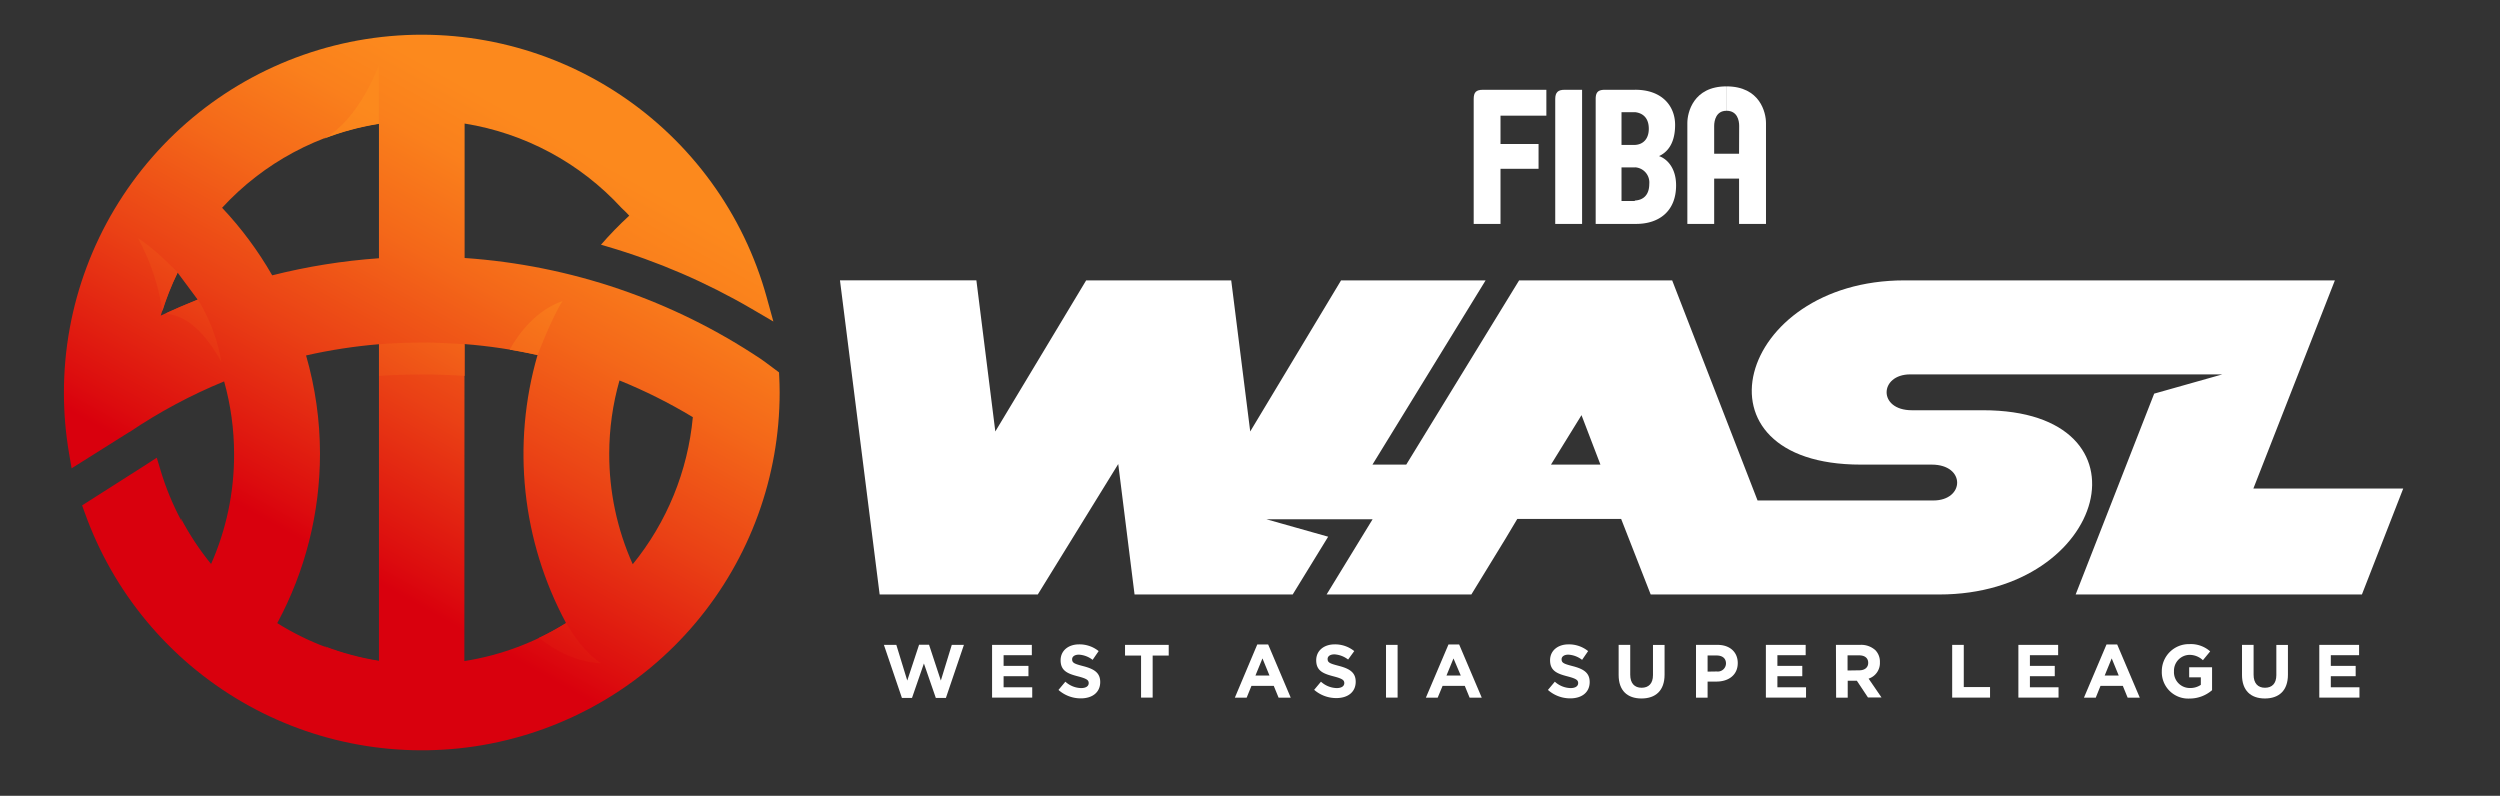
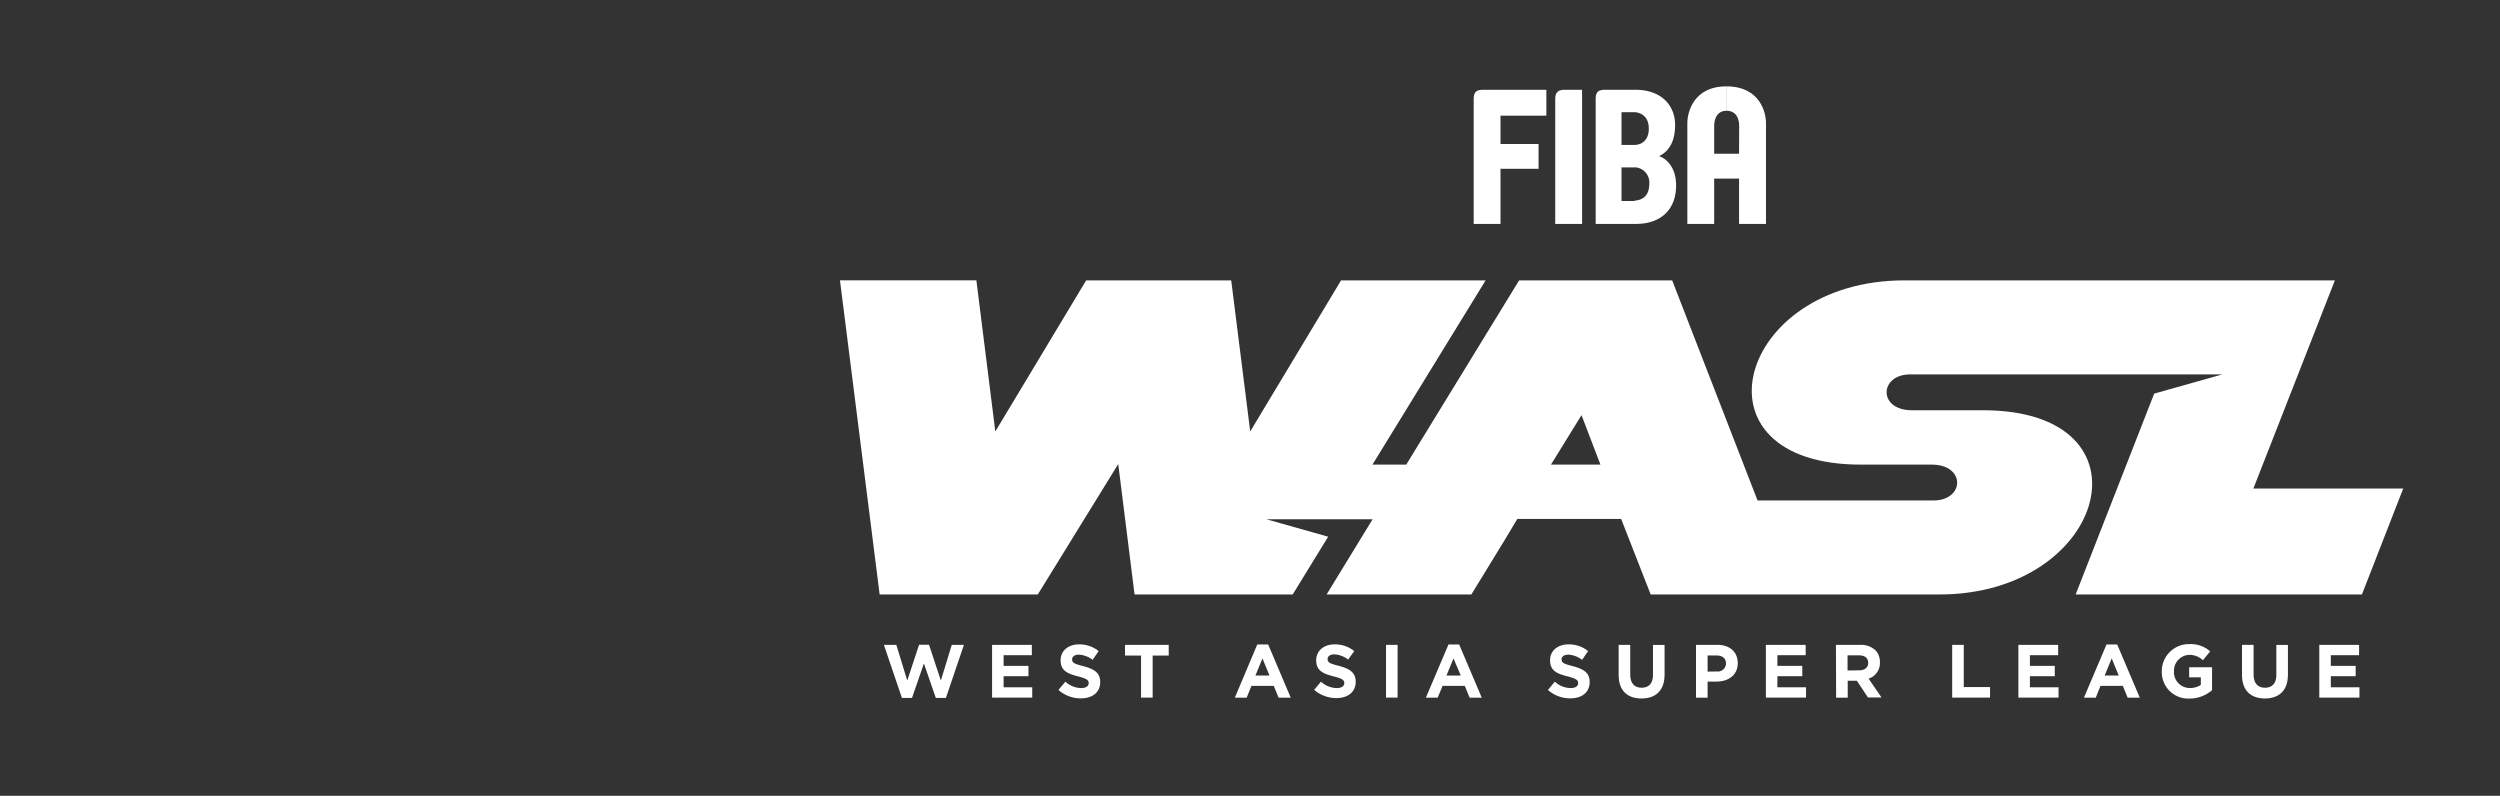
<svg xmlns="http://www.w3.org/2000/svg" viewBox="0 0 688 219">
  <rect x="0" y="0" width="688" height="219" fill="#333333" stroke="none" />
  <defs>
    <style>.cls-1{fill:none;}.cls-2{isolation:isolate;}.cls-3{clip-path:url(#clip-path);}.cls-4{fill:url(#linear-gradient);}.cls-5{mix-blend-mode:multiply;}.cls-6{clip-path:url(#clip-path-2);}.cls-7{clip-path:url(#clip-path-3);}.cls-8{fill:url(#linear-gradient-2);}.cls-9{fill:#fff;}</style>
    <clipPath id="clip-path">
      <path class="cls-1" d="M167.66,124.82a73.94,73.94,0,0,1,2.82-20.12,143.77,143.77,0,0,1,20.19,10.1,75.11,75.11,0,0,1-16.54,40.48,73.9,73.9,0,0,1-6.47-30.47M76.32,171.45a98.31,98.31,0,0,0,11.74-46.63,97.77,97.77,0,0,0-3.83-27,144.74,144.74,0,0,1,20.06-3.09v87.23a74.9,74.9,0,0,1-28-10.48m51.54-76.79a144.86,144.86,0,0,1,20.1,3,98.12,98.12,0,0,0,7.86,73.79,74.94,74.94,0,0,1-28,10.45ZM48.86,75l5.53,7.44C51,83.8,47.56,85.28,44.23,86.86A74.05,74.05,0,0,1,48.86,75M47,72.47h0Zm14.13-15.3A74.7,74.7,0,0,1,104.29,34V71.07a168.06,168.06,0,0,0-29.38,4.7,98.59,98.59,0,0,0-13.8-18.6M17.59,108A99,99,0,0,0,19,124.75l.71,4.13,15.9-10,.07,0a144.07,144.07,0,0,1,26-13.92,74.25,74.25,0,0,1,2.74,20,74.08,74.08,0,0,1-6.43,30.48,75.3,75.3,0,0,1-13.75-25.84l-1.1-3.64L40,128,22.6,139.08l.76,2.11A98.48,98.48,0,0,0,214.56,108c0-1.48-.05-2.95-.11-4.19l-.06-1.33-1.07-.8c-2.48-1.85-3.45-2.57-3.94-2.89A167.25,167.25,0,0,0,127.86,71V34A74.7,74.7,0,0,1,171,57.18c1.1,1,1.74,1.72,2.17,2.17a98.37,98.37,0,0,0-7.78,8l1.65.48A178.6,178.6,0,0,1,206.88,85l5.95,3.48L211,81.83A98.48,98.48,0,0,0,17.59,108" />
    </clipPath>
    <linearGradient id="linear-gradient" x1="-614.39" y1="649.95" x2="-613.96" y2="649.95" gradientTransform="matrix(462.57, 0, 0, -462.57, 284217.51, 300757.13)" gradientUnits="userSpaceOnUse">
      <stop offset="0" stop-color="#d9000d" />
      <stop offset="0.24" stop-color="#d9000d" />
      <stop offset="0.28" stop-color="#dc0c0e" />
      <stop offset="0.49" stop-color="#ea4115" />
      <stop offset="0.67" stop-color="#f46819" />
      <stop offset="0.81" stop-color="#fa801c" />
      <stop offset="0.9" stop-color="#fc891d" />
      <stop offset="1" stop-color="#fc891d" />
    </linearGradient>
    <clipPath id="clip-path-2">
      <rect class="cls-1" x="37.98" y="17.9" width="127.4" height="180.15" />
    </clipPath>
    <clipPath id="clip-path-3">
      <path class="cls-1" d="M127.85,94.69v8.75a180.6,180.6,0,0,0-23.55,0v-8.7c.45,0,1.17-.12,2.36-.18,2.7-.15,6.32-.3,10.28-.3,2.84,0,7.92.28,10.91.46M38,65.61a60,60,0,0,1,6.7,20A73.92,73.92,0,0,1,48.91,75c-.77-.8-6.7-6.92-10.93-9.41M54.44,82.46Q50,84.24,45.59,86.27c4.85.61,9.8,3.5,15.35,13.34a48.32,48.32,0,0,0-5.49-15.51c-.65-1.13-1-1.65-1-1.65m-4.85,85.48a67.4,67.4,0,0,0,8.52-12.67,75.76,75.76,0,0,1-8.38-12.7l0,0c2.45,9.61,1.81,19.13-.12,25.41M89.1,38.18h0a74.31,74.31,0,0,1,15.17-4.09V17.9S99,32.8,89.1,38.18m15.2,143.68h0a75.09,75.09,0,0,1-15.11-4.06C99,183.23,104.31,198,104.31,198V181.86h0m50.49-99c-7.27,2.52-12,8.83-14.54,13.36q3.86.65,7.68,1.5c.14-.41,3.92-10.29,6.86-14.85m.71,88h0l.3.57a73.77,73.77,0,0,1-7.48,4.1c4.32,3.45,10.12,6.63,17.08,7-4.39-2.94-7.69-7.68-9.88-11.65" />
    </clipPath>
    <linearGradient id="linear-gradient-2" x1="-614.32" y1="649.89" x2="-613.9" y2="649.89" gradientTransform="matrix(412.81, 0, 0, -412.81, 253611.23, 268386.25)" gradientUnits="userSpaceOnUse">
      <stop offset="0" stop-color="#d9000d" />
      <stop offset="0.24" stop-color="#d9000d" />
      <stop offset="0.28" stop-color="#dc0c0e" />
      <stop offset="0.49" stop-color="#ea4115" />
      <stop offset="0.67" stop-color="#f46819" />
      <stop offset="0.81" stop-color="#fa801c" />
      <stop offset="0.9" stop-color="#fc891d" />
      <stop offset="1" stop-color="#fc891d" />
    </linearGradient>
  </defs>
  <title>WASL_Horizontal2-01</title>
  <g class="cls-2">
    <g id="Layer_1" data-name="Layer 1">
      <g class="cls-3">
-         <rect class="cls-4" x="-18.46" y="-26.53" width="269.07" height="269.07" transform="matrix(0.5, -0.87, 0.87, 0.5, -35.49, 154.52)" />
-       </g>
+         </g>
      <g class="cls-5">
        <g class="cls-6">
          <g class="cls-7">
-             <rect class="cls-8" x="-8.18" y="7.76" width="219.71" height="200.41" transform="translate(-42.66 142.04) rotate(-60)" />
-           </g>
+             </g>
        </g>
      </g>
      <polygon class="cls-9" points="243.25 177.47 246.67 177.47 249.68 187.29 252.93 177.43 255.67 177.43 258.92 187.29 261.93 177.47 265.27 177.47 260.31 192.08 257.54 192.08 254.26 182.59 250.98 192.08 248.21 192.08 243.25 177.47" />
      <polygon class="cls-9" points="273.02 177.47 283.96 177.47 283.96 180.31 276.19 180.31 276.19 183.25 283.03 183.25 283.03 186.09 276.19 186.09 276.19 189.14 284.07 189.14 284.07 191.98 273.02 191.98 273.02 177.47" />
      <path class="cls-9" d="M291.3,189.86l1.89-2.26a6.66,6.66,0,0,0,4.33,1.76c1.31,0,2.09-.52,2.09-1.37v0c0-.81-.5-1.22-2.92-1.85-2.92-.75-4.81-1.55-4.81-4.44v0c0-2.63,2.11-4.37,5.08-4.37a8.4,8.4,0,0,1,5.39,1.85l-1.66,2.41a6.8,6.8,0,0,0-3.77-1.43c-1.22,0-1.87.56-1.87,1.27v0c0,1,.62,1.26,3.13,1.91,2.94.77,4.6,1.82,4.6,4.35v0c0,2.88-2.2,4.5-5.33,4.5a9.23,9.23,0,0,1-6.16-2.32" />
      <polygon class="cls-9" points="314.02 180.41 309.61 180.41 309.61 177.47 321.63 177.47 321.63 180.41 317.21 180.41 317.21 191.98 314.02 191.98 314.02 180.41" />
      <path class="cls-9" d="M346,177.36H349L355.21,192h-3.34l-1.33-3.25h-6.14L343.08,192h-3.25Zm3.36,8.54-1.93-4.71-1.93,4.71Z" />
      <path class="cls-9" d="M361.64,189.86l1.89-2.26a6.66,6.66,0,0,0,4.33,1.76c1.31,0,2.09-.52,2.09-1.37v0c0-.81-.5-1.22-2.92-1.85-2.92-.75-4.81-1.55-4.81-4.44v0c0-2.63,2.11-4.37,5.08-4.37a8.4,8.4,0,0,1,5.39,1.85L371,181.51a6.8,6.8,0,0,0-3.77-1.43c-1.22,0-1.87.56-1.87,1.27v0c0,1,.62,1.26,3.13,1.91,2.94.77,4.6,1.82,4.6,4.35v0c0,2.88-2.2,4.5-5.33,4.5a9.23,9.23,0,0,1-6.16-2.32" />
      <rect class="cls-9" x="381.43" y="177.47" width="3.19" height="14.51" />
      <path class="cls-9" d="M398.62,177.36h2.94L407.78,192h-3.34l-1.33-3.25H397L395.65,192H392.4ZM402,185.9,400,181.2l-1.93,4.71Z" />
      <path class="cls-9" d="M426,189.86l1.89-2.26a6.66,6.66,0,0,0,4.33,1.76c1.31,0,2.09-.52,2.09-1.37v0c0-.81-.5-1.22-2.92-1.85-2.92-.75-4.81-1.55-4.81-4.44v0c0-2.63,2.11-4.37,5.08-4.37a8.4,8.4,0,0,1,5.39,1.85l-1.66,2.41a6.8,6.8,0,0,0-3.77-1.43c-1.22,0-1.87.56-1.87,1.27v0c0,1,.62,1.26,3.13,1.91,2.94.77,4.6,1.82,4.6,4.35v0c0,2.88-2.2,4.5-5.33,4.5a9.23,9.23,0,0,1-6.16-2.32" />
      <path class="cls-9" d="M445.45,185.76v-8.29h3.19v8.21c0,2.36,1.18,3.59,3.13,3.59s3.13-1.18,3.13-3.48v-8.31h3.19v8.19c0,4.39-2.47,6.55-6.36,6.55s-6.28-2.18-6.28-6.45" />
      <path class="cls-9" d="M466.74,177.47h5.93c3.46,0,5.56,2.05,5.56,5v0c0,3.36-2.61,5.1-5.87,5.1h-2.43V192h-3.19Zm5.72,7.32a2.25,2.25,0,0,0,2.53-2.2v0c0-1.43-1-2.2-2.59-2.2h-2.47v4.44Z" />
      <polygon class="cls-9" points="485.97 177.47 496.92 177.47 496.92 180.31 489.14 180.31 489.14 183.25 495.99 183.25 495.99 186.09 489.14 186.09 489.14 189.14 497.02 189.14 497.02 191.98 485.97 191.98 485.97 177.47" />
      <path class="cls-9" d="M505.25,177.47h6.63a5.78,5.78,0,0,1,4.23,1.47,4.55,4.55,0,0,1,1.24,3.32v0a4.51,4.51,0,0,1-3.11,4.5l3.55,5.18h-3.73L511,187.33h-2.51V192h-3.19Zm6.43,7c1.55,0,2.45-.83,2.45-2.05v0c0-1.37-1-2.07-2.51-2.07h-3.17v4.17Z" />
      <polygon class="cls-9" points="537.24 177.47 540.43 177.47 540.43 189.08 547.66 189.08 547.66 191.98 537.24 191.98 537.24 177.47" />
      <polygon class="cls-9" points="555.46 177.47 566.4 177.47 566.4 180.31 558.63 180.31 558.63 183.25 565.47 183.25 565.47 186.09 558.63 186.09 558.63 189.14 566.51 189.14 566.51 191.98 555.46 191.98 555.46 177.47" />
      <path class="cls-9" d="M579.71,177.36h2.94L588.87,192h-3.34l-1.33-3.25h-6.14L576.75,192h-3.25Zm3.36,8.54-1.93-4.71-1.93,4.71Z" />
      <path class="cls-9" d="M594.93,184.76v0a7.45,7.45,0,0,1,7.61-7.5,8,8,0,0,1,5.7,2l-2,2.43a5.34,5.34,0,0,0-3.79-1.47,4.36,4.36,0,0,0-4.17,4.52v0a4.35,4.35,0,0,0,4.39,4.6,5.1,5.1,0,0,0,3-.87v-2.07h-3.21v-2.76h6.3v6.3a9.42,9.42,0,0,1-6.2,2.3,7.26,7.26,0,0,1-7.63-7.46" />
      <path class="cls-9" d="M617,185.76v-8.29h3.19v8.21c0,2.36,1.18,3.59,3.13,3.59s3.13-1.18,3.13-3.48v-8.31h3.19v8.19c0,4.39-2.47,6.55-6.36,6.55S617,190,617,185.76" />
      <polygon class="cls-9" points="638.27 177.47 649.22 177.47 649.22 180.31 641.44 180.31 641.44 183.25 648.28 183.25 648.28 186.09 641.44 186.09 641.44 189.14 649.32 189.14 649.32 191.98 638.27 191.98 638.27 177.47" />
      <path class="cls-9" d="M620.13,134.44l22.43-57.28H524.07c-46.22,0-60,50.7-12,50.7h19.53c9.42,0,9.12,9.87.45,9.87H483.68l-23.5-60.57H418.06L387,127.86H377.7l31.14-50.7H369.06l-25,41.58-5.23-41.58H298.91l-25,41.58L268.7,77.15H231.16l10.92,86.45H285.6l22.14-35.9,4.49,35.9h43.52l9.76-15.9-17-4.8h29.23L365.08,163.6h39.84l9.43-15.41,3.21-5.38h28.58l8.13,20.79h79.45c46.22,0,60.13-50.7,12-50.7H526.16c-9.42,0-9-9.87-.45-9.87H611.6l-18.77,5.3L571.22,163.6H650l11.37-29.16Zm-193.3-6.58,8.4-13.61,5.21,13.61Z" />
      <path class="cls-9" d="M412.94,31.83v7.79h10.47v6.84H412.94V61.63h-7.38V27.26c0-1.88.67-2.55,2.55-2.55h17.45v7.12Z" />
      <path class="cls-9" d="M428,61.63V27.26c0-1.88.81-2.55,2.55-2.55h4.84V61.63Z" />
      <path class="cls-9" d="M453.75,35.45c0,2.69-1.48,4.3-3.76,4.43v6.17a4.17,4.17,0,0,1,3.89,4.57c0,3-1.61,4.43-3.89,4.56v6.44h.27c6.31,0,11-3.49,11-10.6,0-5-2.68-7.39-4.7-8.06,1.74-.81,4.43-2.82,4.43-8.59,0-5.1-3.49-9.67-11-9.67v6.17c2.28.27,3.76,1.74,3.76,4.56M450,39.88h-3.76v-9H450V24.71h-8.32c-1.88,0-2.55.67-2.55,2.55V61.63H450V55.19c-.13.13-.27.13-.54.13h-3.22V46.06H450Z" />
      <path class="cls-9" d="M478.59,42.3H475.1v6.85h3.49V61.63H486V33.84c0-2.82-1.61-10.07-10.87-10.07v6.71c3,0,3.49,2.68,3.49,4.16Zm-3.49,0h-3.36V34.65c0-1.48.54-4.16,3.36-4.16V23.77c-9.13,0-10.74,7.25-10.74,10.07V61.63h7.38V49.15h3.36Z" />
      <rect class="cls-1" x="-69" y="-121.78" width="817" height="459.56" />
    </g>
  </g>
</svg>